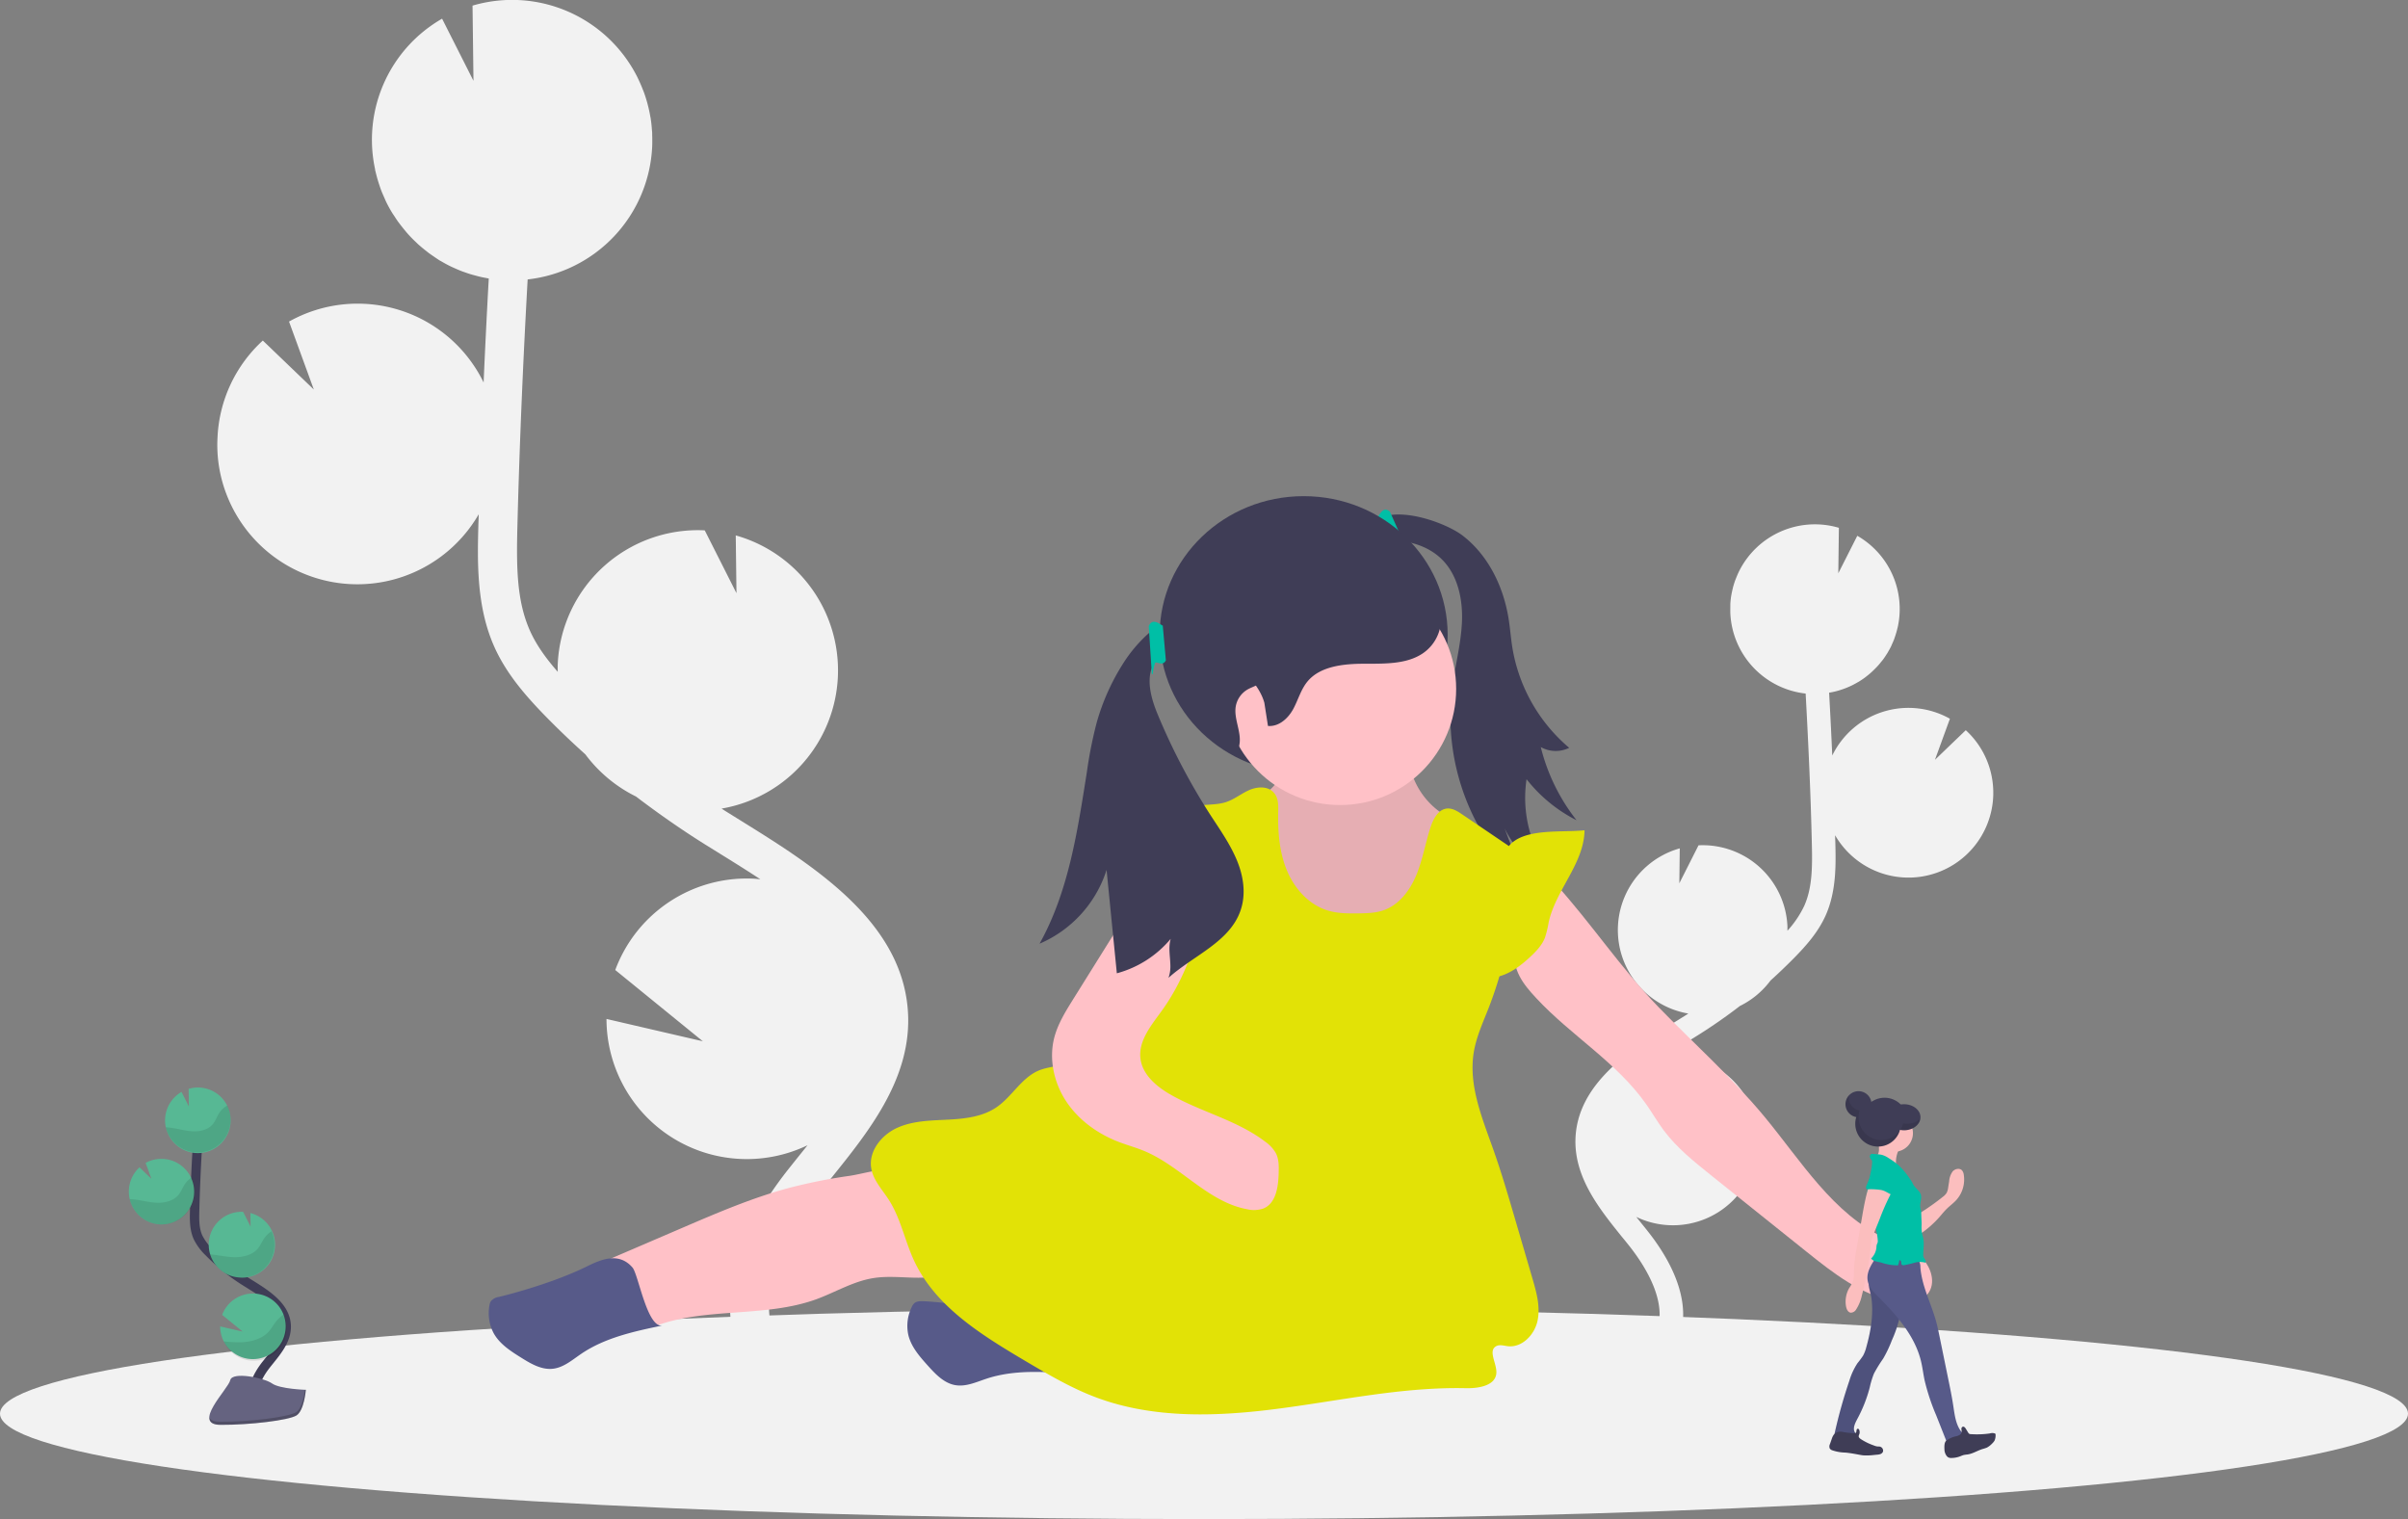
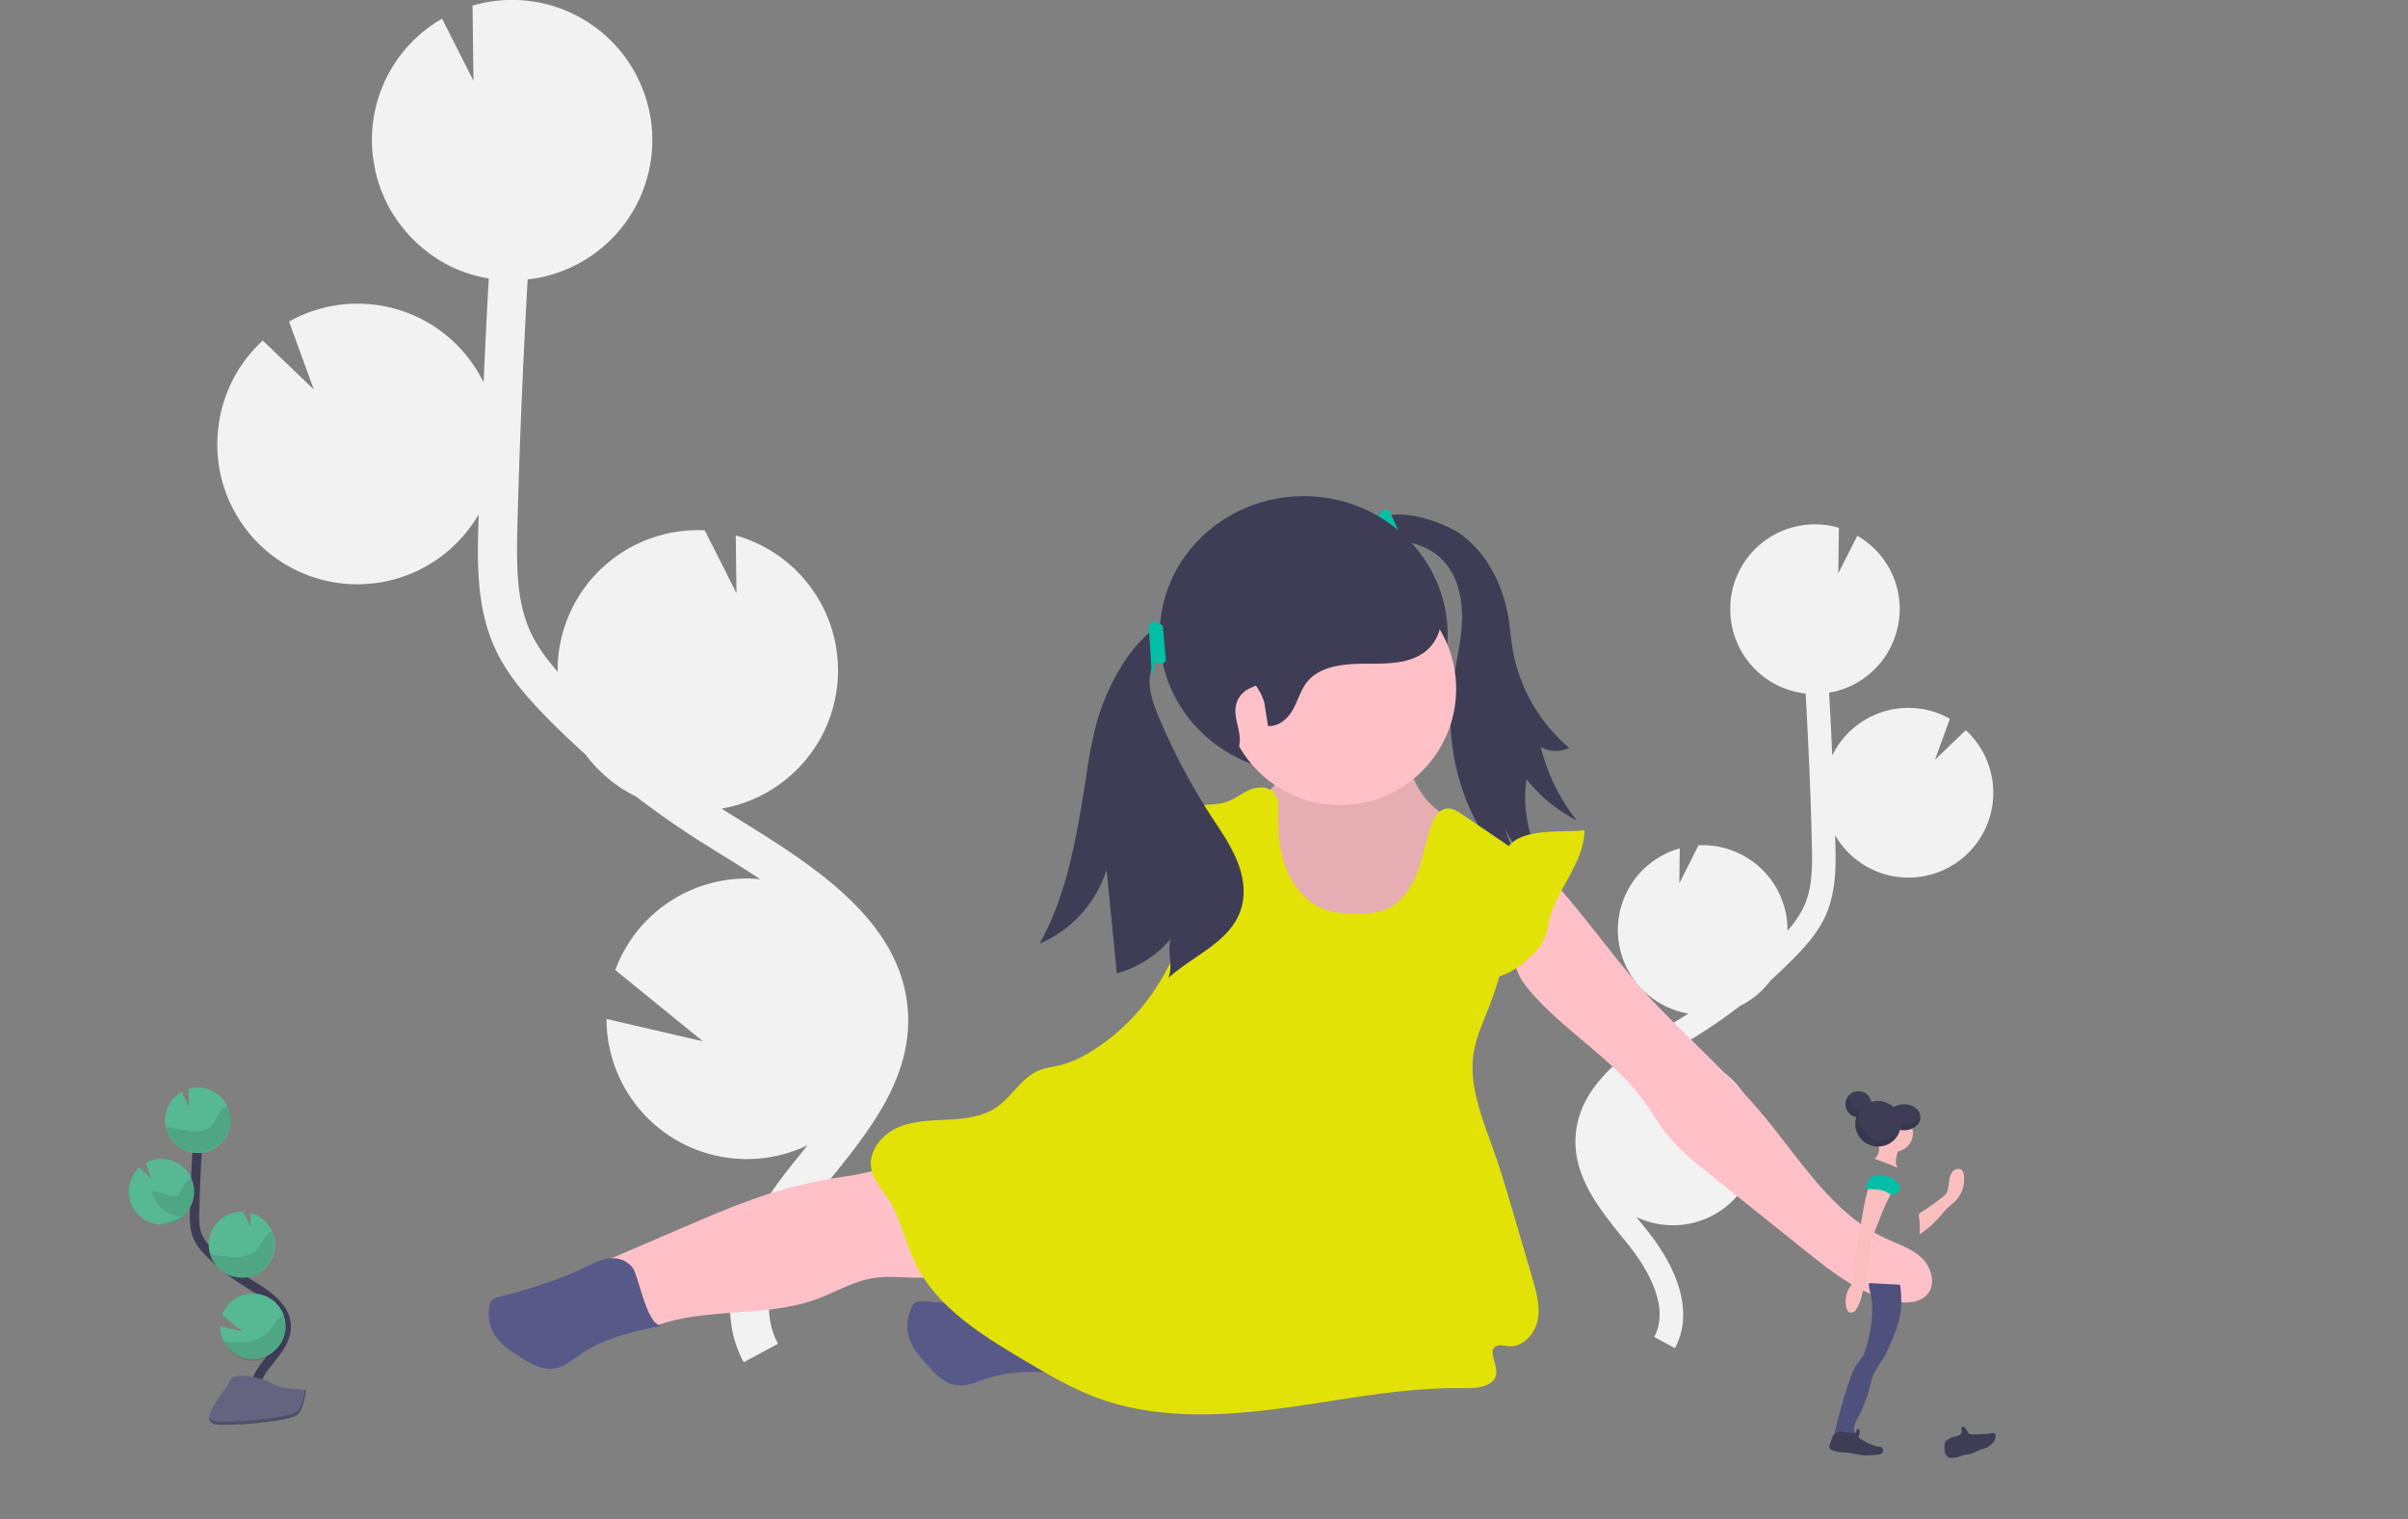
<svg xmlns="http://www.w3.org/2000/svg" width="1028" height="648.5" data-name="Layer 1">
  <rect width="100%" height="100%" fill="#808080" stroke="none" />
  <title>doll play</title>
  <g class="layer">
    <title>Layer 1</title>
    <path d="m402.13,476l-6.29,-3.91c-0.6,-0.37 -1.19,-0.77 -1.79,-1.15a59.86,59.86 0 0 0 6.05,-116.62l0.31,24.66l-13.55,-26.83l-0.17,0a59.87,59.87 0 0 0 -62.58,57c-0.06,1.15 0,2.27 0,3.4c-4.71,-5.38 -9,-11.15 -11.83,-17.47c-5.73,-12.79 -5.84,-27.28 -5.39,-44.9c0.9,-34.9 2.41,-70.08 4.37,-105.14a59.85,59.85 0 0 0 53.16,-56.64c0.08,-1.83 0.05,-3.63 0,-5.43c0,-0.45 0,-0.89 -0.07,-1.34c-0.12,-1.74 -0.28,-3.46 -0.55,-5.16c0,-0.28 -0.1,-0.55 -0.15,-0.82c-0.24,-1.44 -0.54,-2.86 -0.88,-4.26c-0.13,-0.53 -0.26,-1 -0.4,-1.57c-0.42,-1.53 -0.88,-3 -1.42,-4.52c-0.18,-0.49 -0.39,-1 -0.58,-1.46c-0.42,-1.09 -0.88,-2.17 -1.37,-3.23c-0.26,-0.56 -0.51,-1.12 -0.78,-1.67c-0.08,-0.14 -0.13,-0.29 -0.21,-0.43l0,0a59.84,59.84 0 0 0 -70.28,-30.36l0.4,32.1l-13.4,-26.52a59.57,59.57 0 0 0 -28.55,64.51l-0.06,0c0.09,0.43 0.22,0.84 0.32,1.26c0.19,0.79 0.39,1.57 0.61,2.35c0.28,1 0.6,2 0.93,3c0.25,0.74 0.49,1.47 0.77,2.2c0.41,1.06 0.87,2.09 1.33,3.12c0.27,0.6 0.51,1.22 0.8,1.81q1.14,2.33 2.48,4.53c0.31,0.52 0.66,1 1,1.51c0.64,1 1.28,2 2,2.93c0.43,0.59 0.89,1.16 1.34,1.73c0.66,0.83 1.33,1.65 2,2.44c0.49,0.57 1,1.12 1.51,1.66c0.74,0.78 1.49,1.53 2.27,2.26c0.52,0.49 1,1 1.57,1.46c0.88,0.79 1.8,1.53 2.73,2.26c0.47,0.37 0.93,0.75 1.41,1.11c1.42,1 2.88,2 4.39,3c0.28,0.17 0.59,0.31 0.87,0.48c1.27,0.74 2.55,1.45 3.87,2.09c0.57,0.28 1.15,0.53 1.73,0.79c1.08,0.48 2.17,0.95 3.29,1.38l2,0.7c1.1,0.37 2.22,0.72 3.35,1c0.66,0.18 1.33,0.37 2,0.53c1.22,0.29 2.47,0.53 3.73,0.75l0.24,0.05q-1.23,22.19 -2.2,44.39a59.83,59.83 0 0 0 -83.07,-26l10.58,29l-21.77,-20.9a59.66,59.66 0 0 0 -19.34,41.34a58.5,58.5 0 0 0 1.44,16.53a59.84,59.84 0 0 0 110.06,16.3c0,1.5 -0.1,3 -0.14,4.51c-0.4,15.54 -0.9,34.88 6.85,52.15c5.25,11.7 13.69,21.21 22,29.73c5.43,5.54 11.06,10.91 16.83,16.1a60.09,60.09 0 0 0 21.62,18c9.48,7.21 19.34,14.11 29.48,20.45l6.34,3.94c5.7,3.53 11.54,7.16 17.26,10.93c-1,-0.1 -2,-0.21 -3,-0.26a59.89,59.89 0 0 0 -58.94,39l37.4,30.43l-41.14,-9.54a59.89,59.89 0 0 0 85.82,53.92l-2.74,3.42q-2.76,3.43 -5.45,6.82c-24.34,30.83 -31.11,60.09 -19.06,82.4l14.66,-7.91c-11.73,-21.72 5.91,-49.52 17.47,-64.16q2.64,-3.33 5.36,-6.7c15.55,-19.32 33.17,-41.22 32.74,-68.08c-0.72,-40.45 -40.01,-64.85 -71.59,-84.45z" fill="#f2f2f2" id="svg_1" transform="translate(-86 -125.75)" />
    <path d="m801.89,561.51l3.8,-2.37l1.08,-0.7a36.19,36.19 0 0 1 -3.66,-70.52l-0.19,14.91l8.2,-16.22l0.1,0a36.21,36.21 0 0 1 37.85,34.48c0,0.69 0,1.37 0,2a43.14,43.14 0 0 0 7.15,-10.56c3.47,-7.74 3.54,-16.5 3.26,-27.15c-0.48,-21.07 -1.48,-42.38 -2.63,-63.55a36.18,36.18 0 0 1 -32.15,-34.25c-0.05,-1.1 0,-2.2 0,-3.28c0,-0.27 0,-0.54 0,-0.82c0.07,-1.05 0.17,-2.09 0.33,-3.11c0,-0.17 0.06,-0.33 0.09,-0.5c0.15,-0.87 0.33,-1.73 0.53,-2.58l0.24,-1c0.26,-0.92 0.54,-1.83 0.86,-2.73c0.11,-0.3 0.24,-0.59 0.35,-0.88c0.26,-0.66 0.54,-1.31 0.83,-2c0.16,-0.34 0.31,-0.67 0.48,-1c0,-0.08 0.07,-0.17 0.12,-0.26l0,0a36.17,36.17 0 0 1 42.51,-18.35l-0.25,19.41l8.11,-16a36,36 0 0 1 17.26,39l0,0c-0.06,0.26 -0.14,0.5 -0.2,0.76c-0.11,0.48 -0.23,0.95 -0.37,1.42s-0.36,1.2 -0.56,1.79s-0.3,0.89 -0.46,1.33c-0.25,0.64 -0.53,1.27 -0.81,1.89c-0.16,0.36 -0.31,0.73 -0.48,1.09c-0.46,0.94 -1,1.85 -1.5,2.74c-0.19,0.31 -0.4,0.61 -0.6,0.92q-0.57,0.9 -1.2,1.77c-0.26,0.35 -0.54,0.7 -0.81,1c-0.4,0.51 -0.8,1 -1.22,1.48s-0.61,0.67 -0.92,1s-0.9,0.92 -1.37,1.37c-0.31,0.3 -0.62,0.6 -0.95,0.88c-0.53,0.48 -1.09,0.93 -1.65,1.37l-0.85,0.67c-0.86,0.63 -1.74,1.23 -2.66,1.79l-0.53,0.29c-0.76,0.45 -1.54,0.87 -2.34,1.27l-1,0.47c-0.66,0.29 -1.32,0.58 -2,0.83l-1.19,0.43c-0.67,0.23 -1.34,0.43 -2,0.62l-1.21,0.32c-0.74,0.18 -1.5,0.32 -2.26,0.46l-0.15,0q0.75,13.41 1.34,26.84a36.16,36.16 0 0 1 50.23,-15.7l-6.39,17.53l13.16,-12.64a36.12,36.12 0 0 1 11.7,25a35.38,35.38 0 0 1 -0.92,10a36.19,36.19 0 0 1 -66.56,9.86c0,0.9 0.06,1.82 0.08,2.73c0.25,9.39 0.55,21.09 -4.14,31.53c-3.17,7.08 -8.28,12.83 -13.33,18q-4.94,5 -10.18,9.74a36.3,36.3 0 0 1 -13.07,10.87q-8.61,6.63 -17.81,12.41l-3.84,2.38c-3.44,2.13 -7,4.33 -10.44,6.61c0.61,-0.06 1.22,-0.13 1.83,-0.16a36.23,36.23 0 0 1 35.65,23.57l-22.62,18.4l24.88,-5.77a36.22,36.22 0 0 1 -51.9,32.61l1.68,2.09c1.11,1.38 2.22,2.75 3.3,4.12c14.72,18.64 18.81,36.34 11.52,49.83l-8.86,-4.79c7.09,-13.13 -3.58,-29.94 -10.57,-38.8c-1.06,-1.34 -2.15,-2.69 -3.24,-4c-9.4,-11.68 -20.06,-24.92 -19.8,-41.17c0.43,-24.45 24.22,-39.19 43.32,-51.02z" fill="#f2f2f2" id="svg_2" transform="translate(-86 -125.75)" />
-     <ellipse cx="514" cy="603.5" fill="#f2f2f2" id="svg_3" rx="514" ry="45" />
    <path d="m195.4,725.42c-3,-5.51 0.4,-12.27 4.29,-17.18s8.61,-10 8.51,-16.29c-0.15,-9 -9.7,-14.31 -17.33,-19.09a84,84 0 0 1 -15.56,-12.51a22.8,22.8 0 0 1 -4.78,-6.4c-1.58,-3.52 -1.54,-7.52 -1.44,-11.37q0.51,-19.26 1.91,-38.49" fill="none" id="svg_4" stroke="#3f3d56" stroke-miterlimit="10" stroke-width="4" transform="translate(-86 -125.75)" />
    <path d="m156.49,603.39a14,14 0 0 1 7,-11.5l3.14,6.22l-0.1,-7.53a14.22,14.22 0 0 1 4.63,-0.56a14,14 0 1 1 -14.68,13.37l0.01,0z" fill="#57b894" id="svg_5" transform="translate(-86 -125.75)" />
    <path d="m181.52,698.38a14,14 0 1 0 -0.68,-11.3l8.77,7.13l-9.61,-2.21a14,14 0 0 0 1.52,6.38z" fill="#57b894" id="svg_6" transform="translate(-86 -125.75)" />
    <path d="m188.45,671.13a14,14 0 0 0 4.45,-27.53l0.08,5.78l-3.18,-6.29l0,0a14,14 0 0 0 -14.67,13.36a13.84,13.84 0 0 0 0.6,4.79a14,14 0 0 0 12.72,9.89z" fill="#57b894" id="svg_7" transform="translate(-86 -125.75)" />
    <path d="m154.38,648.46a14,14 0 1 0 -6.21,-26.27l2.48,6.8l-5.1,-4.9a14,14 0 0 0 -4.53,9.69a13.79,13.79 0 0 0 0.35,3.87a14,14 0 0 0 13.01,10.81z" fill="#57b894" id="svg_8" transform="translate(-86 -125.75)" />
    <path d="m158.38,607.13c3.24,0.35 6.39,1.36 9.64,1.56s6.82,-0.57 8.88,-3.1c1.1,-1.36 1.66,-3.08 2.59,-4.57a10,10 0 0 1 3.54,-3.33a14,14 0 1 1 -26.24,9.31q0.79,0 1.59,0.13z" id="svg_9" opacity="0.1" transform="translate(-86 -125.75)" />
-     <path d="m154.38,648.46a14,14 0 0 0 13.35,-20a10.37,10.37 0 0 0 -2.82,2.82c-1,1.51 -1.61,3.26 -2.78,4.64c-2.19,2.57 -5.92,3.41 -9.31,3.26s-6.66,-1.12 -10,-1.43c-0.47,0 -0.94,-0.07 -1.42,-0.08a14,14 0 0 0 12.98,10.79z" id="svg_10" opacity="0.1" transform="translate(-86 -125.75)" />
+     <path d="m154.38,648.46a14,14 0 0 0 13.35,-20a10.37,10.37 0 0 0 -2.82,2.82c-1,1.51 -1.61,3.26 -2.78,4.64s-6.66,-1.12 -10,-1.43c-0.47,0 -0.94,-0.07 -1.42,-0.08a14,14 0 0 0 12.98,10.79z" id="svg_10" opacity="0.1" transform="translate(-86 -125.75)" />
    <path d="m188.45,671.13a14,14 0 0 0 13.46,-19.76a11.48,11.48 0 0 0 -3,2.85c-1.09,1.54 -1.77,3.32 -3,4.74c-2.37,2.63 -6.35,3.56 -9.93,3.48s-6.83,-0.93 -10.28,-1.2a14,14 0 0 0 12.75,9.89z" id="svg_11" opacity="0.1" transform="translate(-86 -125.75)" />
    <path d="m181.52,698.38a14,14 0 0 0 25.59,-11.45a13.84,13.84 0 0 0 -3.08,2.75c-1.34,1.62 -2.22,3.47 -3.76,5c-2.87,2.82 -7.5,4 -11.63,4.09a60,60 0 0 1 -7.12,-0.39z" id="svg_12" opacity="0.1" transform="translate(-86 -125.75)" />
    <path d="m216.57,719.07s-11.08,-0.34 -14.42,-2.72s-17,-5.21 -17.86,-1.4s-16.65,19 -4.15,19.06s29.06,-1.94 32.4,-4s4.03,-10.94 4.03,-10.94z" fill="#656380" id="svg_13" transform="translate(-86 -125.75)" />
    <path d="m179.92,732.69c12.51,0.1 29.06,-2 32.39,-4c2.54,-1.55 3.55,-7.09 3.89,-9.65l0.37,0s-0.7,8.94 -4,11s-19.89,4.07 -32.4,4c-3.61,0 -4.85,-1.31 -4.78,-3.21c0.47,1.17 1.84,1.83 4.53,1.86z" id="svg_14" opacity="0.2" transform="translate(-86 -125.75)" />
    <path d="m710.32,354.32c11.06,8.46 17.56,21.91 19.73,35.66c0.64,4 0.94,8.16 1.59,12.22a71.18,71.18 0 0 0 24.27,42.8a13,13 0 0 1 -12.14,-0.33a82.72,82.72 0 0 0 15.28,31.24a63.76,63.76 0 0 1 -21.35,-17.52a53.74,53.74 0 0 0 10.86,41.09a42.94,42.94 0 0 1 -22.9,-27.14l9.54,25.16c-6,-1.71 -10.3,-6.8 -13.75,-12a97.42,97.42 0 0 1 -15.57,-65.4c1.18,-9.63 3.81,-19.09 4.24,-28.78s-1.74,-20.1 -8.68,-26.89c-5.24,-5.14 -12.56,-7.5 -19.75,-8c-4.52,-0.32 -16.23,3.29 -11.8,-4.85c6.78,-12.43 32.54,-3.29 40.43,2.74z" fill="#3f3d56" id="svg_15" transform="translate(-86 -125.75)" />
    <path d="m674.06,346.78l5.72,13.68c2.5,2 3.8,-1.92 4.68,-1.07a23.27,23.27 0 0 1 3,3.73l0.31,-0.17l-8.39,-18.74c-2.89,-2.53 -4.32,1.06 -5.32,2.57z" fill="#00bfa6" id="svg_16" transform="translate(-86 -125.75)" />
    <ellipse cx="556.55" cy="270.97" fill="#3f3d56" id="svg_17" rx="61.47" ry="59.16" />
    <path d="m544,712.21c-12.33,-0.91 -25,-1.79 -36.78,2.08c-4.37,1.44 -8.82,3.55 -13.36,2.78c-4.8,-0.81 -8.44,-4.65 -11.7,-8.27c-3.54,-3.93 -7.21,-8.1 -8.41,-13.26a18.22,18.22 0 0 1 1.48,-11.81a4.86,4.86 0 0 1 1.11,-1.64c1,-0.88 2.49,-0.9 3.83,-0.85c11.56,0.49 23.19,3.34 34.58,1.32c6.66,-1.18 19.8,-6.08 23.69,2.34c1.64,3.49 -1.11,26.82 5.56,27.31z" fill="#575a89" id="svg_18" transform="translate(-86 -125.75)" />
    <path d="m422.12,633.07c-15.38,4.19 -30.09,10.51 -44.74,16.81l-32.58,14l9.63,23.84c0.83,2 -0.74,1.88 1.26,2.78c2.22,1 7.34,2.38 9.62,1.51c21.95,-8.39 47.2,-3.59 69.28,-11.64c8.13,-3 15.73,-7.65 24.28,-9c10,-1.61 20.59,1.48 30.27,-1.57a5,5 0 0 0 2.68,-1.63a5.06,5.06 0 0 0 0.56,-3.22c-0.5,-8.23 -3.61,-16 -7.65,-23.07c-2.65,-4.68 -6.88,-14 -12.15,-16.28c-5.95,-2.55 -17.57,1.18 -23.77,2.1a228.87,228.87 0 0 0 -26.69,5.37z" fill="#ffc1c7" id="svg_19" transform="translate(-86 -125.75)" />
    <path d="m368.88,691.59c-12.1,2.51 -24.56,5.18 -34.78,12.13c-3.81,2.59 -7.5,5.84 -12.08,6.35c-4.84,0.54 -9.39,-2.14 -13.52,-4.73c-4.49,-2.8 -9.17,-5.8 -11.74,-10.43a18.27,18.27 0 0 1 -1.83,-11.77a4.91,4.91 0 0 1 0.61,-1.87a5.36,5.36 0 0 1 3.46,-1.87c11.25,-2.72 26.47,-7.6 36.86,-12.68c6.08,-3 14.1,-6.88 20.16,0.14c2.51,2.91 6.29,26.14 12.86,24.73z" fill="#575a89" id="svg_20" transform="translate(-86 -125.75)" />
    <path d="m622,470a19.09,19.09 0 0 0 -0.95,7.3l0,18.46a23.08,23.08 0 0 0 0.93,7.86c1.17,3.23 3.71,5.75 6.3,8a86.51,86.51 0 0 0 28.41,16.38c5.8,2 12.15,3.42 18.06,1.71a30.94,30.94 0 0 0 9.37,-5.08a105.93,105.93 0 0 0 20.73,-19.95c6,-7.67 11.21,-17.57 8.21,-26.86a32.66,32.66 0 0 1 -24.3,-21.82c-1.15,-3.66 -1.71,-7.68 -4.12,-10.66c-5.16,-6.38 -15.16,-4.59 -23,-2.2c-7.61,2.31 -20.83,3.65 -26.47,9.45c-2.23,2.29 -3.08,6.05 -5.26,8.55c-2.62,3.05 -6.31,4.95 -7.91,8.86z" fill="#ffc1c7" id="svg_21" transform="translate(-86 -125.75)" />
    <path d="m622,470a19.09,19.09 0 0 0 -0.95,7.3l0,18.46a23.08,23.08 0 0 0 0.93,7.86c1.17,3.23 3.71,5.75 6.3,8a86.51,86.51 0 0 0 28.41,16.38c5.8,2 12.15,3.42 18.06,1.71a30.94,30.94 0 0 0 9.37,-5.08a105.93,105.93 0 0 0 20.73,-19.95c6,-7.67 11.21,-17.57 8.21,-26.86a32.66,32.66 0 0 1 -24.3,-21.82c-1.15,-3.66 -1.71,-7.68 -4.12,-10.66c-5.16,-6.38 -15.16,-4.59 -23,-2.2c-7.61,2.31 -20.83,3.65 -26.47,9.45c-2.23,2.29 -3.08,6.05 -5.26,8.55c-2.62,3.05 -6.31,4.95 -7.91,8.86z" id="svg_22" opacity="0.1" transform="translate(-86 -125.75)" />
    <circle cx="572.08" cy="294.1" fill="#ffc1c7" id="svg_23" r="49.57" />
    <path d="m788.79,597.15c2.58,3.68 4.82,7.59 7.51,11.19c5.53,7.39 12.83,13.25 20,19l40.92,32.76c11.42,9.15 23.48,18.6 37.87,21.25c4.91,0.91 10.72,0.65 13.87,-3.21c3.68,-4.53 1.51,-11.67 -2.78,-15.62s-10.07,-5.72 -15.36,-8.17c-22.36,-10.39 -35.9,-33 -51.64,-52c-13.83,-16.67 -30.08,-31.15 -45.16,-46.69c-16,-16.52 -28.66,-35.69 -43.93,-52.6c-7.3,6.08 -15.62,18.42 -17.26,28c-1.47,8.56 3.43,14.83 9,20.78c14.8,15.97 34.34,27.35 46.96,45.31z" fill="#ffc1c7" id="svg_24" transform="translate(-86 -125.75)" />
    <path d="m676.45,354.45c-0.18,14.13 -12.19,25.37 -15.28,39.15a46.33,46.33 0 0 1 -1.62,6.72c-1.27,3.21 -3.73,5.8 -6.26,8.15c-4.18,3.89 -8.94,7.52 -14.54,8.63c-0.67,0.13 2,-46.33 2.94,-50.64c2.91,-13.96 23.12,-10.76 34.76,-12.01z" fill="#e2e206" id="svg_25" />
    <path d="m545.66,347.5c-0.11,8.33 0.62,16.84 3.91,24.49s9.43,14.39 17.43,16.75c4.22,1.25 8.69,1.24 13.09,1.18c3.55,-0.06 7.17,-0.15 10.52,-1.31c6.73,-2.32 11.38,-8.58 14.08,-15.16s3.85,-13.68 6.07,-20.43c1.16,-3.55 3.31,-7.53 7,-7.86c2.35,-0.2 4.51,1.18 6.46,2.5l20,13.55c4,22.85 -0.1,46.62 -8.39,68.28c-2.49,6.49 -5.52,12.86 -6.66,19.71c-2.33,14.1 3.58,28.08 8.35,41.56c3.48,9.82 6.4,19.83 9.33,29.83l7.37,25.21c1.71,5.87 3.44,12 2.18,18s-6.61,11.59 -12.68,10.89c-1.69,-0.19 -3.52,-0.82 -5,0c-3.61,2 0.41,7.43 0.08,11.56c-0.42,5.34 -7.65,6.49 -13,6.37c-26.58,-0.59 -52.82,5.14 -79.17,8.63s-53.9,4.62 -78.78,-4.73c-10.65,-4 -20.51,-9.84 -30.31,-15.63c-18.55,-11 -38.16,-23.08 -47.27,-42.62c-4,-8.55 -5.73,-18.14 -10.83,-26.07c-2.8,-4.38 -6.67,-8.37 -7.51,-13.5c-1.18,-7.22 4.36,-14.15 11,-17.19s14.23,-3.15 21.54,-3.52s15,-1.19 21,-5.34c6.53,-4.47 10.53,-12.4 17.79,-15.56c3.1,-1.33 6.53,-1.64 9.8,-2.47a46.54,46.54 0 0 0 12.59,-5.65c30.27,-18.44 47.74,-55.88 42.42,-90.92a72.48,72.48 0 0 1 -1,-10.6a3.19,3.19 0 0 1 0.34,-1.76a2.8,2.8 0 0 1 1.44,-0.95c4.62,-1.7 9.86,-0.79 14.54,-2.32c3.54,-1.16 6.5,-3.63 9.91,-5.13s7.9,-1.79 10.41,1c2.29,2.49 2,5.78 1.95,9.21z" fill="#e2e206" id="svg_26" />
    <path d="m625.76,425.74c-3.53,-12.6 -19.56,-20.1 -21.92,-32.91c-1.24,-6.76 1.83,-13.62 6.59,-18.66s11.08,-8.51 17.41,-11.69c9.28,-4.67 19.41,-9 30,-8.05c10.92,1 24.87,2.93 33.35,9.64c6,4.74 7.66,14.6 9.51,21.68a17.81,17.81 0 0 1 -7.41,19c-7,4.66 -16.46,4.32 -25.17,4.35s-18.43,1.1 -23.8,7.41c-2.94,3.45 -4.07,7.94 -6.2,11.88s-6.06,7.66 -10.81,7.27l-1.55,-9.92z" fill="#3f3d56" id="svg_27" transform="translate(-86 -125.75)" />
-     <path d="m544.12,552.37c-3.19,5.12 -6.44,10.34 -8,16.18c-2.44,9.28 -0.2,19.47 5.11,27.46s13.5,13.84 22.46,17.26c3.56,1.36 7.25,2.36 10.77,3.82c15.64,6.49 27.25,21.79 43.91,24.87a12.43,12.43 0 0 0 7.08,-0.34c5.32,-2.26 6.27,-9.26 6.43,-15c0.08,-2.88 0.14,-5.89 -1.14,-8.47a15.09,15.09 0 0 0 -4.59,-5c-11.92,-9.13 -27.17,-12.6 -40.23,-20c-6.13,-3.46 -12.24,-8.59 -13.06,-15.58c-0.89,-7.65 4.77,-14.28 9.27,-20.54c11.06,-15.39 20.46,-40.29 15.15,-59.45c-7.48,-27 -25.9,11.12 -30.82,19q-11.15,17.88 -22.34,35.79z" fill="#ffc1c7" id="svg_28" transform="translate(-86 -125.75)" />
    <path d="m580.67,478.42c-2.85,3.28 -4.77,7.25 -7.2,10.86a45.41,45.41 0 0 1 -13,12.76c5.76,-0.6 12.27,-1 16.56,2.91c3.63,3.27 4.47,8.56 6.83,12.84a15.8,15.8 0 0 0 8.27,7.39a11.48,11.48 0 0 0 10.78,-1.46c4.63,-3.6 5.14,-10.29 5.26,-16.16l0.21,-10.56c0.08,-3.93 0,-8.24 -2.52,-11.23c-1.57,-1.84 -3.86,-2.87 -5.92,-4.14c-7.94,-4.89 -10.34,-13.46 -19.27,-3.21z" fill="#ff6584" id="svg_29" transform="translate(-86 -125.75)" />
    <path d="m615,444.18c1.35,-5.58 -2.43,-11.38 -1.42,-17a10.42,10.42 0 0 1 4.75,-6.93c1.39,-0.85 3,-1.36 4.41,-2.14a13.28,13.28 0 0 0 5.6,-16.35c-2.06,-4.73 -6.7,-7.75 -11.27,-10.12c-4.85,-2.53 -10.76,-4.64 -15.6,-2.1c-5.88,3.09 -6.71,11 -6.79,17.68c-0.07,5.46 -0.12,11 1.47,16.24a43.63,43.63 0 0 0 8.7,15.26c0.69,0.73 9.24,9.28 10.15,5.46z" fill="#3f3d56" id="svg_30" transform="translate(-86 -125.75)" />
    <path d="m615.68,514.18c-4.51,13.64 -20,19.31 -30.84,29a14.17,14.17 0 0 0 0.81,-4.81c0,-4 -1,-8 0.14,-11.84a45.3,45.3 0 0 1 -23,14.72l-4.38,-44.13a51.13,51.13 0 0 1 -28.61,31.49c12.42,-22.25 16.2,-48.11 20.2,-73.27a182.09,182.09 0 0 1 4.16,-21a94.5,94.5 0 0 1 11.29,-25.3a60.67,60.67 0 0 1 11,-13c4.29,-3.6 9.14,-6.1 13.88,-5.22l0,0c8.18,1.54 4.89,5.55 0,9.23c-3.88,2.9 -8.78,5.61 -9.94,6.77a11.8,11.8 0 0 0 -2.87,4.72c-1.88,5.73 0.14,13 2.6,18.92a271.94,271.94 0 0 0 22.88,43.62c4,6.1 8.18,12.1 11,18.83s4,14.37 1.68,21.27z" fill="#3f3d56" id="svg_31" transform="translate(-86 -125.75)" />
    <path d="m582.4,392.85l1.32,14.77c-1.29,2.9 -4.25,0.07 -4.63,1.24a22.9,22.9 0 0 0 -1,4.71l-0.35,0l-1.33,-20.49c1.47,-3.61 4.41,-1.08 5.99,-0.23z" fill="#00bfa6" id="svg_32" transform="translate(-86 -125.75)" />
-     <circle cx="804.54" cy="478.34" fill="#3f3d56" id="svg_33" r="9.72" />
    <path d="m884.9,679.71c1,7 -0.22,14.22 -2.13,21.07a15.59,15.59 0 0 1 -1.4,3.7a39.16,39.16 0 0 1 -2.38,3.21a28,28 0 0 0 -3.48,7.52a211.36,211.36 0 0 0 -6.21,22.11a1.51,1.51 0 0 0 0,0.94c0.23,0.54 1,0.62 1.54,0.61l7.63,0c0.28,-0.52 -0.23,-1.09 -0.55,-1.59c-1.1,-1.69 0,-3.88 0.91,-5.65a60.12,60.12 0 0 0 5.38,-13.6a36.65,36.65 0 0 1 1.8,-5.91a59,59 0 0 1 3.93,-6.37a53.94,53.94 0 0 0 3.73,-7.87a50.7,50.7 0 0 0 3.68,-11.54a46,46 0 0 0 -0.08,-11.37a1,1 0 0 0 -0.24,-0.65a1,1 0 0 0 -0.59,-0.17l-10.24,-0.52c-2.11,-0.11 -2.61,-0.57 -2.29,1.5c0.24,1.51 0.77,3.02 0.99,4.58z" fill="#575a89" id="svg_34" transform="translate(-86 -125.75)" />
    <path d="m884.9,679.71c1,7 -0.22,14.22 -2.13,21.07a15.59,15.59 0 0 1 -1.4,3.7a39.16,39.16 0 0 1 -2.38,3.21a28,28 0 0 0 -3.48,7.52a211.36,211.36 0 0 0 -6.21,22.11a1.51,1.51 0 0 0 0,0.94c0.23,0.54 1,0.62 1.54,0.61l7.63,0c0.28,-0.52 -0.23,-1.09 -0.55,-1.59c-1.1,-1.69 0,-3.88 0.91,-5.65a60.12,60.12 0 0 0 5.38,-13.6a36.65,36.65 0 0 1 1.8,-5.91a59,59 0 0 1 3.93,-6.37a53.94,53.94 0 0 0 3.73,-7.87a50.7,50.7 0 0 0 3.68,-11.54a46,46 0 0 0 -0.08,-11.37a1,1 0 0 0 -0.24,-0.65a1,1 0 0 0 -0.59,-0.17l-10.24,-0.52c-2.11,-0.11 -2.61,-0.57 -2.29,1.5c0.24,1.51 0.77,3.02 0.99,4.58z" id="svg_35" opacity="0.1" transform="translate(-86 -125.75)" />
-     <path d="m886.92,662.59c-2.08,3 -4.27,6.44 -3.57,10c0.52,2.71 2.59,4.82 4.55,6.79c7.81,7.84 15.5,16.56 18.16,27.31c0.68,2.78 1,5.64 1.6,8.44a92.31,92.31 0 0 0 4.9,14.77l5.1,12.89a7.71,7.71 0 0 0 7.36,-4.88a3.19,3.19 0 0 1 -1.93,-1.25c-2.17,-3 -2.62,-6.88 -3.18,-10.55c-0.61,-4.06 -1.44,-8.08 -2.27,-12.1l-3.64,-17.77c-0.42,-2.06 -0.84,-4.11 -1.39,-6.14c-2.13,-7.83 -6.16,-15.23 -6.78,-23.33a5.44,5.44 0 0 0 -1,-3.38a5,5 0 0 0 -3.5,-1.16c-5.06,-0.34 -9.46,-0.83 -14.41,0.36z" fill="#575a89" id="svg_36" transform="translate(-86 -125.75)" />
    <path d="m873.17,737.14a7.46,7.46 0 0 0 -1.69,-0.22a3.51,3.51 0 0 0 -2.76,1.51a6.75,6.75 0 0 0 -0.74,1.64l-0.74,2.11a2.33,2.33 0 0 0 -0.1,1.91a2,2 0 0 0 1,0.77a18.48,18.48 0 0 0 5.74,1c1.89,0.19 3.76,0.52 5.62,0.87c0.64,0.12 1.28,0.24 1.93,0.31a23.66,23.66 0 0 0 4.37,-0.13l1.5,-0.15a5.23,5.23 0 0 0 1.47,-0.27a1.89,1.89 0 0 0 1.09,-1a1.76,1.76 0 0 0 -1.39,-2.19c-0.4,-0.08 -0.81,0 -1.21,-0.09a5.51,5.51 0 0 1 -1.31,-0.4a25.38,25.38 0 0 1 -5.54,-2.7c-0.47,-0.33 -1,-0.79 -0.91,-1.36a3.05,3.05 0 0 1 0.24,-0.7a2.59,2.59 0 0 0 0,-1.82c-0.1,-0.25 -0.27,-0.51 -0.53,-0.54c-0.72,-0.09 -0.63,0.95 -0.74,1.36s-0.4,0.6 -0.91,0.55c-1.46,-0.11 -2.93,-0.19 -4.39,-0.46z" fill="#3f3d56" id="svg_37" transform="translate(-86 -125.75)" />
    <path d="m916.1,744.43a4.82,4.82 0 0 0 1,2.93a2.36,2.36 0 0 0 0.74,0.59a2.91,2.91 0 0 0 1.34,0.21a10.62,10.62 0 0 0 3.78,-0.76a12.8,12.8 0 0 1 1.3,-0.49a16.59,16.59 0 0 1 1.7,-0.25c2.25,-0.32 4.22,-1.65 6.4,-2.32a15.47,15.47 0 0 0 1.89,-0.62a8.81,8.81 0 0 0 2.24,-1.75a5.76,5.76 0 0 0 1,-1.23a5.47,5.47 0 0 0 0.44,-2.48a0.7,0.7 0 0 0 -0.07,-0.38a0.5,0.5 0 0 0 -0.24,-0.19a3.49,3.49 0 0 0 -2.17,0a38.46,38.46 0 0 1 -8,0.3a1.64,1.64 0 0 1 -0.76,-0.15a1.69,1.69 0 0 1 -0.48,-0.55l-1,-1.63c-0.29,-0.47 -0.75,-1 -1.28,-0.85a1,1 0 0 0 -0.57,1.09a5.78,5.78 0 0 1 0.06,1.31a1.76,1.76 0 0 1 -0.87,1.13a5.34,5.34 0 0 1 -1.36,0.53a10.33,10.33 0 0 0 -4.41,2c-0.78,0.76 -0.73,2.51 -0.68,3.56z" fill="#3f3d56" id="svg_38" transform="translate(-86 -125.75)" />
    <path d="m915.57,636.56a6.17,6.17 0 0 0 1.49,-1.61a6.63,6.63 0 0 0 0.63,-2.23l0.43,-2.7a8.11,8.11 0 0 1 1.5,-4.2c1,-1.13 3,-1.54 4,-0.42a3.54,3.54 0 0 1 0.73,1.81a13.12,13.12 0 0 1 -3.22,10.88c-1.22,1.34 -2.71,2.4 -4,3.67c-1.13,1.09 -2.1,2.33 -3.14,3.52a43.48,43.48 0 0 1 -8.55,7.47a38.89,38.89 0 0 0 0,-6.2c-0.22,-1.46 -0.81,-2.24 0.59,-3.19a105.05,105.05 0 0 0 9.54,-6.8z" fill="#fbbebe" id="svg_39" transform="translate(-86 -125.75)" />
    <path d="m888.15,616.66a5,5 0 0 1 -1.89,3.77q5.09,1.77 10,3.92a3.5,3.5 0 0 1 -0.86,-2.43a12.28,12.28 0 0 1 1.88,-6.56a1.56,1.56 0 0 0 0.31,-0.86c0,-0.64 -0.8,-0.94 -1.43,-1.08a35.75,35.75 0 0 0 -6.5,-0.94c-0.94,0 -2,-0.33 -1.84,0.87a13.18,13.18 0 0 1 0.33,3.31z" fill="#fbbebe" id="svg_40" transform="translate(-86 -125.75)" />
    <circle cx="808.71" cy="483.74" fill="#fbbebe" id="svg_41" r="7.95" />
-     <path d="m902.57,631a9.63,9.63 0 0 0 -1,-1.69a34.93,34.93 0 0 0 -4.77,-5.85a30.11,30.11 0 0 0 -4.53,-3.32a10.07,10.07 0 0 0 -2.84,-1.37a11,11 0 0 0 -1.81,-0.25l-2.07,-0.16a1.69,1.69 0 0 0 -0.55,0a1.16,1.16 0 0 0 -0.69,1.4a3.39,3.39 0 0 0 0.92,1.45c0.09,4.21 -1.78,8.37 -2,12.57c-0.44,7.36 4,14.2 4.41,21.56a2.54,2.54 0 0 1 -0.1,1c-0.06,0.15 -0.15,0.29 -0.22,0.44a4.17,4.17 0 0 0 -0.25,1.49a7.56,7.56 0 0 1 -2.27,4.73a3.34,3.34 0 0 0 1.26,1a22.25,22.25 0 0 0 2.82,0.67a22,22 0 0 0 7.37,1.26a6.59,6.59 0 0 0 0.57,-2.14c0.35,-0.22 0.76,0.25 0.81,0.66s0,0.9 0.26,1.2a1.22,1.22 0 0 0 1,0.2a43.43,43.43 0 0 0 4.48,-1.05a8.47,8.47 0 0 1 4.55,0a1.2,1.2 0 0 0 -0.07,-1.33a6,6 0 0 1 -0.71,-1.22a2.69,2.69 0 0 1 -0.09,-0.8c0,-2.33 0.48,-4.68 0,-7c-0.14,-0.67 -0.35,-1.32 -0.49,-2a17.57,17.57 0 0 1 -0.19,-4c0,-1.35 -0.13,-2.77 -0.15,-4.12a15.44,15.44 0 0 0 -0.11,-1.67c-0.09,-0.58 -0.27,-1.14 -0.32,-1.73c-0.15,-1.48 0.45,-3 0.36,-4.44c-0.07,-2.21 -2.69,-3.44 -3.58,-5.49z" fill="#00bfa6" id="svg_42" transform="translate(-86 -125.75)" />
    <path d="m884.64,629.89c-1.93,5.11 -2.87,10.53 -3.8,15.91l-2.18,12.63a60.33,60.33 0 0 0 -1.21,10.78a11.45,11.45 0 0 1 -0.21,3a15.84,15.84 0 0 1 -1.86,3.52a11.66,11.66 0 0 0 -1.26,7.87c0.23,1.13 0.84,2.41 2,2.54a2.75,2.75 0 0 0 2.31,-1.42a18,18 0 0 0 2.43,-6a135.45,135.45 0 0 0 3.78,-21a19.79,19.79 0 0 1 0.37,-2.66a19,19 0 0 1 0.92,-2.66l2.5,-6.19a98.9,98.9 0 0 1 6.5,-14c-2.61,-0.75 -5.33,-1.63 -7.94,-2.38a7.58,7.58 0 0 0 -2.35,0.06z" fill="#fbbebe" id="svg_43" transform="translate(-86 -125.75)" />
    <path d="m889.16,633.77a29.67,29.67 0 0 0 -5.58,-0.32a1.2,1.2 0 0 1 -0.75,-0.2c-0.38,-0.32 -0.22,-0.93 0,-1.39l0.9,-2.17a3.13,3.13 0 0 1 0.73,-1.2a3,3 0 0 1 1.71,-0.58a15.26,15.26 0 0 1 6,0.23a7.1,7.1 0 0 1 4.59,3.55a2.43,2.43 0 0 1 0.05,2.38c-0.71,1 -2.3,2.15 -3.48,1.59c-1.5,-0.66 -2.58,-1.55 -4.17,-1.89z" fill="#00bfa6" id="svg_44" transform="translate(-86 -125.75)" />
    <path d="m898.87,597.15a8.12,8.12 0 0 0 -4.43,1.27a9.72,9.72 0 0 0 -9.54,-2.23a5.56,5.56 0 1 0 -6.43,6.43a9.61,9.61 0 0 0 -0.43,2.86a9.72,9.72 0 0 0 19.09,2.6a8.28,8.28 0 0 0 1.74,0.18c3.84,0 7,-2.49 7,-5.56s-3.16,-5.55 -7,-5.55z" fill="#3f3d56" id="svg_45" transform="translate(-86 -125.75)" />
    <path d="m900.26,605.48a8.21,8.21 0 0 1 -1.74,-0.18a9.65,9.65 0 0 1 -1.29,2.8a8.85,8.85 0 0 0 1.64,0.16c3.58,0 6.53,-2.17 6.9,-5a7.63,7.63 0 0 1 -5.51,2.22z" id="svg_46" opacity="0.1" transform="translate(-86 -125.75)" />
    <path d="m889.15,612.42a9.72,9.72 0 0 1 -9.29,-12.58a5.56,5.56 0 0 1 -4.6,-5.47a6.64,6.64 0 0 1 0.09,-1a5.56,5.56 0 0 0 3.12,9.25a9.61,9.61 0 0 0 -0.43,2.86a9.72,9.72 0 0 0 19,2.9a9.71,9.71 0 0 1 -7.89,4.04z" id="svg_47" opacity="0.1" transform="translate(-86 -125.75)" />
  </g>
</svg>